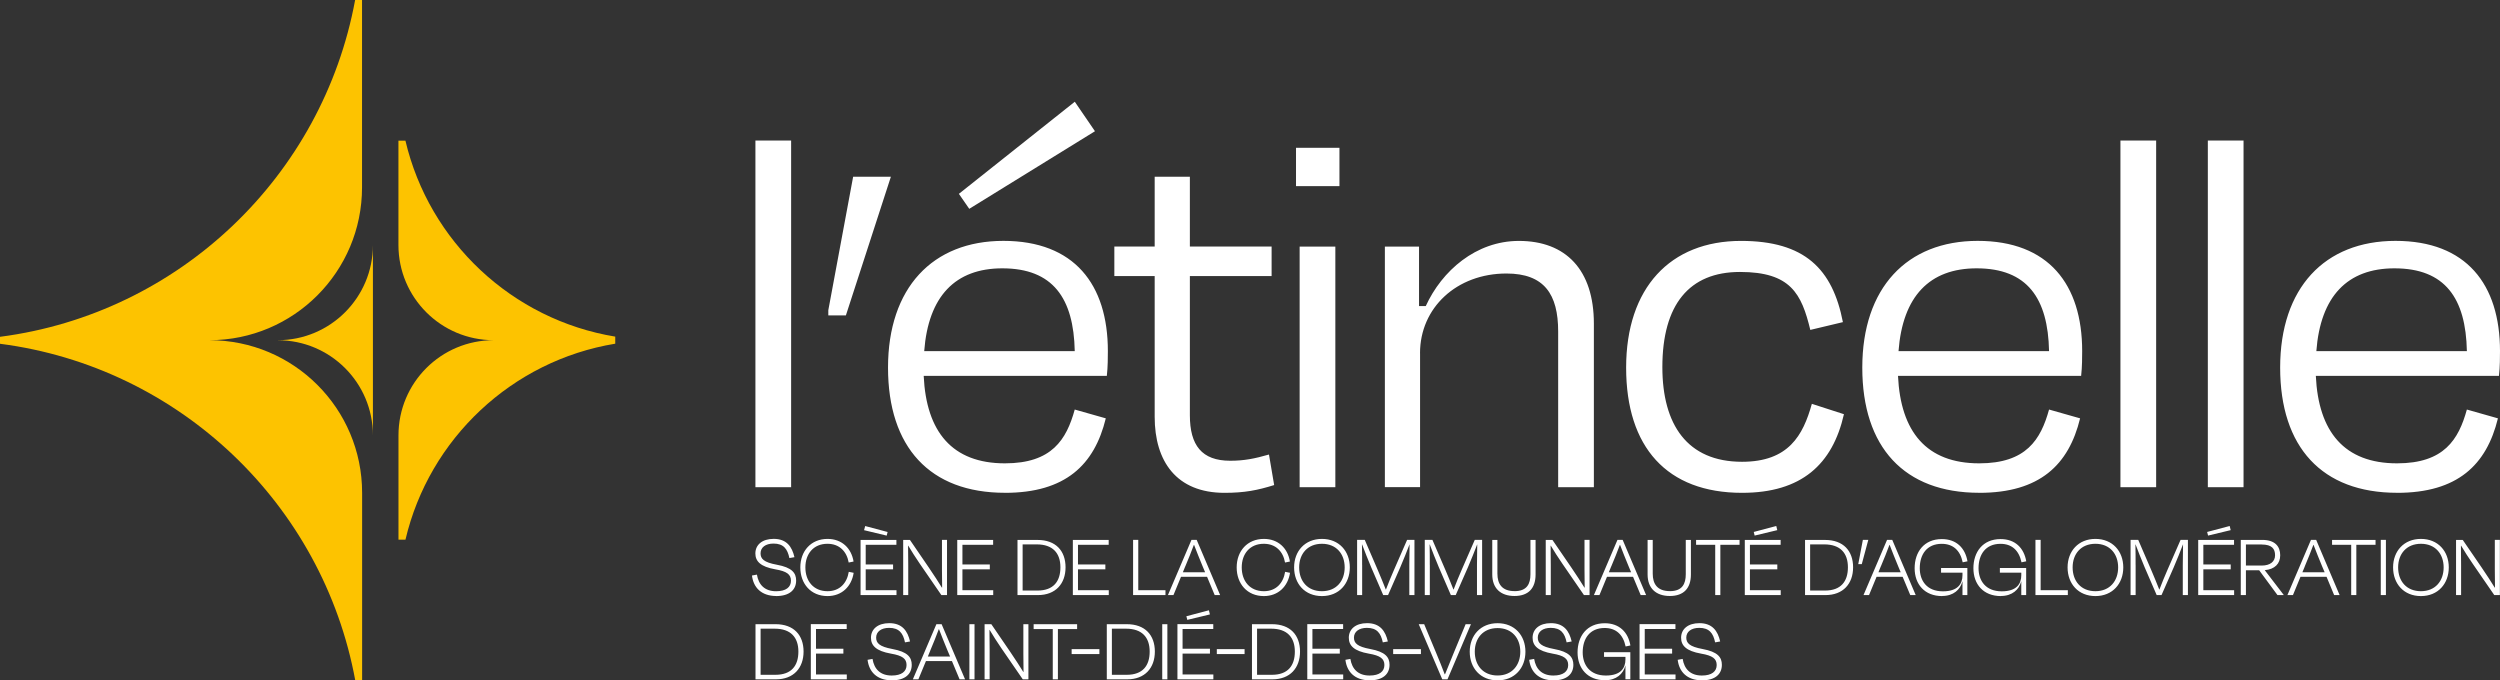
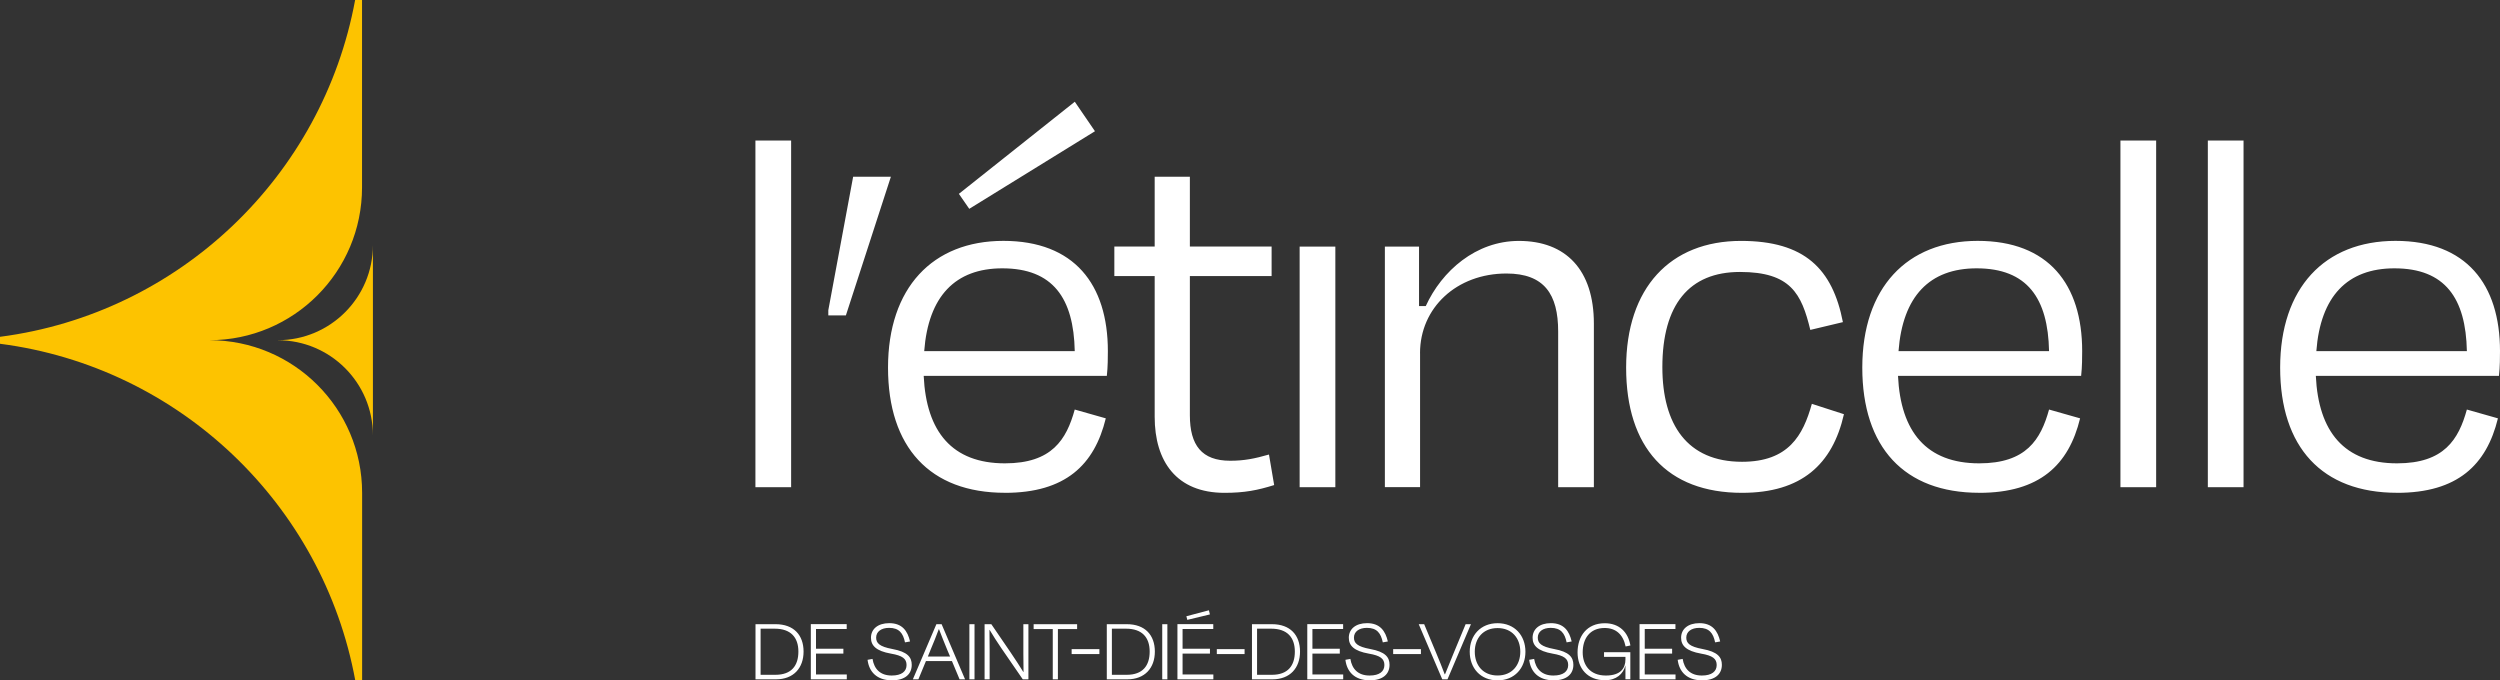
<svg xmlns="http://www.w3.org/2000/svg" id="uuid-836d4127-8c30-4ea3-a43b-8ec93da280e7" viewBox="0 0 578.95 157.56">
  <rect x="0" y="0" width="578.95" height="157.56" fill="#333333" stroke="none" />
  <g id="uuid-b88c42bc-2ae5-49ae-914e-1040dd85363d">
-     <path d="M142.48,77.97v1.62c-23.93,3.94-43.09,22.02-48.58,45.38h-1.62s0-24.15,0-24.15c0-12.18,9.86-22.04,22.05-22.04-12.19,0-22.06-9.86-22.06-22.05v-24.15s1.62,0,1.62,0c5.5,23.36,24.67,41.45,48.61,45.38" style="fill:#fdc300;" />
    <path d="M64.32,78.79h0c12.17,0,22.04,9.86,22.04,22.03v-44.08c0,12.17-9.87,22.04-22.04,22.04" style="fill:#fdc300;" />
    <path d="M83.84,0v43.39c.01,19.54-15.83,35.39-35.35,35.39,19.52,0,35.37,15.81,35.37,35.35v43.42s-1.59,0-1.59,0C74.77,116.76,41.52,84.96,0,79.61v-1.62s.06,0,.06,0C41.53,72.58,74.73,40.79,82.24,0h1.6Z" style="fill:#fdc300;" />
-     <path style="fill:white;" d="M555.11,114.13c14.02,0,20.73-6.47,23.36-17.25l-7.19-2.04c-1.92,6.95-5.27,12.46-16.17,12.46-12.22,0-18.21-7.31-18.81-20.25h42.41c.24-2.04.24-4.55.24-5.75,0-15.45-7.79-25.52-24.2-25.52s-26.71,10.9-26.71,29.35,9.7,28.99,27.07,28.99M554.51,62.14c11.74,0,16.53,6.95,16.77,19.17h-34.86c.96-12.7,7.19-19.17,18.09-19.17M519.56,32.55h-8.27v80.27h8.27V32.55ZM499.32,32.55h-8.27v80.27h8.27V32.55ZM458.35,114.13c14.02,0,20.73-6.47,23.36-17.25l-7.19-2.04c-1.92,6.95-5.27,12.46-16.17,12.46-12.22,0-18.21-7.31-18.81-20.25h42.41c.24-2.04.24-4.55.24-5.75,0-15.45-7.79-25.52-24.2-25.52s-26.72,10.9-26.72,29.35,9.71,28.99,27.08,28.99M457.75,62.14c11.74,0,16.53,6.95,16.77,19.17h-34.86c.96-12.7,7.19-19.17,18.09-19.17M419.23,76.4l7.55-1.8c-2.4-12.34-8.87-18.81-23.6-18.81-16.41,0-26.6,10.9-26.6,29.35s9.46,28.99,26.84,28.99c13.78,0,20.96-6.59,23.6-18.21l-7.43-2.4c-2.04,7.31-5.39,13.42-16.17,13.42-12.7,0-18.45-8.62-18.45-21.92,0-14.49,6.23-22.04,17.97-22.04s14.26,5.03,16.29,13.42M328.85,81.79c0-10.54,8.5-18.45,20.01-18.45,8.75,0,11.98,4.79,11.98,13.42v36.06h8.27v-37.86c0-12.46-6.47-19.17-17.37-19.17-9.94,0-17.85,6.95-21.56,15.09h-1.56v-13.78h-7.91v55.71h8.15v-31.03ZM309.24,57.11h-8.27v55.71h8.27v-55.71ZM310.19,34.23h-10.06v8.87h10.06v-8.87ZM267.4,96.52c0,10.3,5.03,17.61,16.17,17.61,4.67,0,7.67-.6,11.5-1.8l-1.2-7.07c-3.35.96-5.75,1.44-8.98,1.44-6.59,0-9.34-3.59-9.34-10.54v-32.23h18.93v-6.83h-18.93v-16.17h-8.15v16.17h-9.34v6.83h9.34v32.59ZM222.06,44.89l2.4,3.47,29.11-17.97-4.67-6.83-26.83,21.32ZM232.72,114.13c14.02,0,20.73-6.47,23.36-17.25l-7.19-2.04c-1.92,6.95-5.27,12.46-16.17,12.46-12.22,0-18.21-7.31-18.81-20.25h42.41c.24-2.04.24-4.55.24-5.75,0-15.45-7.79-25.52-24.2-25.52s-26.71,10.9-26.71,29.35,9.7,28.99,27.07,28.99M232.12,62.14c11.74,0,16.53,6.95,16.77,19.17h-34.86c.96-12.7,7.19-19.17,18.09-19.17M197.57,40.93l-5.75,30.91v1.2h4.07l10.42-32.11h-8.75ZM183.21,32.55h-8.27v80.27h8.27V32.55Z" />
+     <path style="fill:white;" d="M555.11,114.13c14.02,0,20.73-6.47,23.36-17.25l-7.19-2.04c-1.92,6.95-5.27,12.46-16.17,12.46-12.22,0-18.21-7.31-18.81-20.25h42.41c.24-2.04.24-4.55.24-5.75,0-15.45-7.79-25.52-24.2-25.52s-26.71,10.9-26.71,29.35,9.7,28.99,27.07,28.99M554.51,62.14c11.74,0,16.53,6.95,16.77,19.17h-34.86c.96-12.7,7.19-19.17,18.09-19.17M519.56,32.55h-8.27v80.27h8.27V32.55ZM499.32,32.55h-8.27v80.27h8.27V32.55ZM458.35,114.13c14.02,0,20.73-6.47,23.36-17.25l-7.19-2.04c-1.92,6.95-5.27,12.46-16.17,12.46-12.22,0-18.21-7.31-18.81-20.25h42.41c.24-2.04.24-4.55.24-5.75,0-15.45-7.79-25.52-24.2-25.52s-26.72,10.9-26.72,29.35,9.71,28.99,27.08,28.99M457.75,62.14c11.74,0,16.53,6.95,16.77,19.17h-34.86c.96-12.7,7.19-19.17,18.09-19.17M419.23,76.4l7.55-1.8c-2.4-12.34-8.87-18.81-23.6-18.81-16.41,0-26.6,10.9-26.6,29.35s9.46,28.99,26.84,28.99c13.78,0,20.96-6.59,23.6-18.21l-7.43-2.4c-2.04,7.31-5.39,13.42-16.17,13.42-12.7,0-18.45-8.62-18.45-21.92,0-14.49,6.23-22.04,17.97-22.04s14.26,5.03,16.29,13.42M328.85,81.79c0-10.54,8.5-18.45,20.01-18.45,8.75,0,11.98,4.79,11.98,13.42v36.06h8.27v-37.86c0-12.46-6.47-19.17-17.37-19.17-9.94,0-17.85,6.95-21.56,15.09h-1.56v-13.78h-7.91v55.71h8.15v-31.03ZM309.24,57.11h-8.27v55.71h8.27v-55.71ZM310.19,34.23h-10.06v8.87v-8.87ZM267.4,96.52c0,10.3,5.03,17.61,16.17,17.61,4.67,0,7.67-.6,11.5-1.8l-1.2-7.07c-3.35.96-5.75,1.44-8.98,1.44-6.59,0-9.34-3.59-9.34-10.54v-32.23h18.93v-6.83h-18.93v-16.17h-8.15v16.17h-9.34v6.83h9.34v32.59ZM222.06,44.89l2.4,3.47,29.11-17.97-4.67-6.83-26.83,21.32ZM232.72,114.13c14.02,0,20.73-6.47,23.36-17.25l-7.19-2.04c-1.92,6.95-5.27,12.46-16.17,12.46-12.22,0-18.21-7.31-18.81-20.25h42.41c.24-2.04.24-4.55.24-5.75,0-15.45-7.79-25.52-24.2-25.52s-26.71,10.9-26.71,29.35,9.7,28.99,27.07,28.99M232.12,62.14c11.74,0,16.53,6.95,16.77,19.17h-34.86c.96-12.7,7.19-19.17,18.09-19.17M197.57,40.93l-5.75,30.91v1.2h4.07l10.42-32.11h-8.75ZM183.21,32.55h-8.27v80.27h8.27V32.55Z" />
    <path style="fill:white;" d="M394.09,157.56c3.17,0,4.66-1.49,4.66-3.6,0-1.75-.96-3.02-4.47-3.66-3.05-.56-3.77-1.39-3.77-2.64,0-1.36,1.15-2.26,3-2.26,2.32,0,3.24,1.23,3.68,3.36l1.17-.21c-.55-2.43-1.81-4.24-4.81-4.24-2.66,0-4.24,1.38-4.24,3.38,0,1.79,1.15,3.07,4.64,3.68,2.64.45,3.6,1.17,3.6,2.64s-1.13,2.43-3.43,2.43c-2.64,0-4.07-1.49-4.45-3.85l-1.15.21c.34,2.79,2.15,4.71,5.56,4.75M379.7,157.32h8.32v-1.13h-7.13v-4.83h6.34v-1.13h-6.34v-4.56h7.11v-1.13h-8.31v12.77ZM371.69,157.53c2.64,0,4.22-1.49,4.71-3.37h.02v3.15h1.13v-6.28h-6.09v1.09h4.96v.6c0,1.96-1.06,3.72-4.53,3.72-3.75,0-5.37-2.49-5.37-5.37,0-3.13,1.6-5.64,5.09-5.64,2.55,0,4.26,1.45,4.85,4.28l1.11-.23c-.53-3.09-2.58-5.15-5.94-5.15-4.15,0-6.3,3.02-6.3,6.75s2.32,6.45,6.36,6.45M359.7,157.56c3.17,0,4.66-1.49,4.66-3.6,0-1.75-.96-3.02-4.47-3.66-3.04-.56-3.77-1.39-3.77-2.64,0-1.36,1.15-2.26,3-2.26,2.32,0,3.24,1.23,3.68,3.36l1.17-.21c-.56-2.43-1.81-4.24-4.81-4.24-2.66,0-4.24,1.38-4.24,3.38,0,1.79,1.15,3.07,4.64,3.68,2.64.45,3.6,1.17,3.6,2.64s-1.13,2.43-3.43,2.43c-2.64,0-4.07-1.49-4.45-3.85l-1.15.21c.34,2.79,2.15,4.71,5.56,4.75M346.81,156.43c-3.37,0-5.28-2.36-5.28-5.51s1.96-5.47,5.28-5.47,5.26,2.34,5.26,5.47-1.92,5.51-5.26,5.51M346.81,157.56c3.96,0,6.45-2.87,6.45-6.64s-2.51-6.6-6.45-6.6-6.45,2.83-6.45,6.6,2.47,6.64,6.45,6.64M335.21,157.32l5.43-12.77h-1.23l-2.75,6.64c-.66,1.6-1.47,3.56-2.02,4.96h-.08c-.49-1.36-1.32-3.37-1.98-4.96l-2.77-6.64h-1.26l5.45,12.77h1.21ZM322.63,151.47h6.43v-1.15h-6.43v1.15ZM317.13,157.56c3.17,0,4.66-1.49,4.66-3.6,0-1.75-.96-3.02-4.47-3.66-3.04-.56-3.77-1.39-3.77-2.64,0-1.36,1.15-2.26,3-2.26,2.32,0,3.23,1.23,3.68,3.36l1.17-.21c-.56-2.43-1.81-4.24-4.81-4.24-2.66,0-4.23,1.38-4.23,3.38,0,1.79,1.15,3.07,4.64,3.68,2.64.45,3.6,1.17,3.6,2.64s-1.13,2.43-3.43,2.43c-2.64,0-4.07-1.49-4.45-3.85l-1.15.21c.34,2.79,2.15,4.71,5.56,4.75M302.74,157.32h8.32v-1.13h-7.13v-4.83h6.34v-1.13h-6.34v-4.56h7.11v-1.13h-8.3v12.77ZM289.92,157.32h4.75c4.07,0,6.39-2.62,6.39-6.43s-2.26-6.34-6.49-6.34h-4.64v12.77ZM294.39,145.59c3.7,0,5.47,2.02,5.47,5.3s-1.62,5.38-5.3,5.38h-3.45v-10.69h3.28ZM281.79,151.47h6.43v-1.15h-6.43v1.15ZM274.95,143.55l5.24-1.26-.23-.96-5.22,1.38.21.83ZM272.67,157.32h8.32v-1.13h-7.13v-4.83h6.34v-1.13h-6.34v-4.56h7.11v-1.13h-8.3v12.77ZM270.34,144.55h-1.19v12.77h1.19v-12.77ZM256.3,157.32h4.75c4.07,0,6.39-2.62,6.39-6.43s-2.26-6.34-6.49-6.34h-4.64v12.77ZM260.77,145.59c3.71,0,5.47,2.02,5.47,5.3s-1.62,5.38-5.3,5.38h-3.45v-10.69h3.28ZM248.17,151.47h6.43v-1.15h-6.43v1.15ZM239.37,145.68h4.43v11.64h1.19v-11.64h4.45v-1.13h-10.07v1.13ZM236.86,157.32h1.3v-12.77h-1.17v6.92c0,1.34.02,2.9.04,4.13h-.06c-.79-1.28-1.83-2.89-3.02-4.64l-4.38-6.41h-1.56v12.77h1.17v-6.92c0-1.45-.02-3.19-.04-4.53h.04c.77,1.28,1.72,2.81,2.7,4.22l4.98,7.24ZM225.68,144.55h-1.19v12.77h1.19v-12.77ZM215.42,150.68c.68-1.6,1.47-3.55,1.98-4.96h.06c.51,1.36,1.32,3.36,1.98,4.96l.58,1.36h-5.15l.56-1.36ZM222.21,157.32h1.28l-5.43-12.77h-1.21l-5.45,12.77h1.28l1.75-4.23h6.02l1.77,4.23ZM206.48,157.56c3.17,0,4.66-1.49,4.66-3.6,0-1.75-.96-3.02-4.47-3.66-3.04-.56-3.77-1.39-3.77-2.64,0-1.36,1.15-2.26,3-2.26,2.32,0,3.24,1.23,3.68,3.36l1.17-.21c-.56-2.43-1.81-4.24-4.81-4.24-2.66,0-4.24,1.38-4.24,3.38,0,1.79,1.15,3.07,4.64,3.68,2.64.45,3.6,1.17,3.6,2.64s-1.13,2.43-3.43,2.43c-2.64,0-4.07-1.49-4.45-3.85l-1.15.21c.34,2.79,2.15,4.71,5.56,4.75M187.77,157.32h8.33v-1.13h-7.13v-4.83h6.34v-1.13h-6.34v-4.56h7.11v-1.13h-8.31v12.77ZM174.95,157.32h4.75c4.07,0,6.39-2.62,6.39-6.43s-2.26-6.34-6.49-6.34h-4.64v12.77ZM179.42,145.59c3.7,0,5.47,2.02,5.47,5.3s-1.62,5.38-5.3,5.38h-3.45v-10.69h3.28Z" />
-     <path style="fill:white;" d="M577.62,137.81h1.3v-12.78h-1.17v6.92c0,1.34.02,2.9.04,4.13h-.06c-.79-1.28-1.83-2.9-3.02-4.64l-4.39-6.41h-1.55v12.78h1.17v-6.92c0-1.45-.02-3.19-.04-4.53h.04c.77,1.28,1.72,2.81,2.71,4.22l4.98,7.24ZM560.64,136.91c-3.37,0-5.28-2.36-5.28-5.51s1.96-5.47,5.28-5.47,5.26,2.34,5.26,5.47-1.92,5.51-5.26,5.51M560.64,138.04c3.96,0,6.45-2.87,6.45-6.64s-2.51-6.6-6.45-6.6-6.45,2.83-6.45,6.6,2.47,6.64,6.45,6.64M552.53,125.03h-1.19v12.77h1.19v-12.77ZM540.06,126.16h4.43v11.65h1.19v-11.65h4.45v-1.13h-10.07v1.13ZM533.74,131.16c.68-1.6,1.47-3.56,1.98-4.96h.06c.51,1.36,1.32,3.36,1.98,4.96l.58,1.36h-5.15l.56-1.36ZM540.53,137.81h1.28l-5.43-12.78h-1.21l-5.45,12.78h1.28l1.75-4.24h6.03l1.76,4.24ZM527.41,137.81h1.45v-.04l-4.39-5.73c2.34-.21,3.58-1.51,3.58-3.45,0-2.04-1.19-3.56-4.15-3.56h-4.98v12.78h1.19v-5.75h3.07l4.24,5.75ZM523.79,126.1c2.34,0,3.07,1,3.07,2.49s-1.17,2.38-3.07,2.38h-3.68v-4.88h3.68ZM511.34,124.03l5.24-1.26-.23-.96-5.22,1.38.21.83ZM509.06,137.81h8.32v-1.13h-7.13v-4.83h6.34v-1.13h-6.34v-4.56h7.11v-1.13h-8.3v12.78ZM494.56,130.82c0-1.41,0-3.37-.04-4.73h.04c.56,1.49,1.34,3.49,2.09,5.26l2.79,6.45h1.13l2.81-6.39c.7-1.64,1.6-3.85,2.15-5.32h.02c-.02,1.34-.06,3.34-.06,4.73v6.98h1.19v-12.78h-1.7l-3.07,7.03c-.51,1.13-1.3,3.09-1.83,4.47h-.04c-.53-1.41-1.41-3.43-1.83-4.45l-3.04-7.05h-1.77v12.78h1.17v-6.98ZM485.26,136.91c-3.37,0-5.28-2.36-5.28-5.51s1.96-5.47,5.28-5.47,5.26,2.34,5.26,5.47-1.92,5.51-5.26,5.51M485.26,138.04c3.96,0,6.45-2.87,6.45-6.64s-2.51-6.6-6.45-6.6-6.45,2.83-6.45,6.6,2.47,6.64,6.45,6.64M472.56,125.03h-1.19v12.78h7.5v-1.13h-6.3v-11.65ZM463.36,138.02c2.64,0,4.22-1.49,4.71-3.36h.02v3.15h1.13v-6.28h-6.09v1.09h4.96v.6c0,1.96-1.06,3.72-4.53,3.72-3.75,0-5.37-2.49-5.37-5.36,0-3.13,1.6-5.64,5.09-5.64,2.56,0,4.26,1.45,4.86,4.28l1.1-.23c-.53-3.09-2.57-5.15-5.94-5.15-4.15,0-6.3,3.02-6.3,6.75s2.32,6.45,6.37,6.45M449.75,138.02c2.64,0,4.22-1.49,4.7-3.36h.02v3.15h1.13v-6.28h-6.09v1.09h4.96v.6c0,1.96-1.06,3.72-4.53,3.72-3.75,0-5.36-2.49-5.36-5.36,0-3.13,1.6-5.64,5.09-5.64,2.56,0,4.26,1.45,4.85,4.28l1.11-.23c-.53-3.09-2.58-5.15-5.94-5.15-4.15,0-6.3,3.02-6.3,6.75s2.32,6.45,6.37,6.45M435.57,131.16c.68-1.6,1.47-3.56,1.98-4.96h.06c.51,1.36,1.32,3.36,1.98,4.96l.57,1.36h-5.15l.55-1.36ZM442.36,137.81h1.28l-5.43-12.78h-1.21l-5.45,12.78h1.28l1.75-4.24h6.03l1.77,4.24ZM431.4,125.03l-1.06,5.58v.04h.81l1.51-5.62h-1.26ZM418,137.81h4.75c4.07,0,6.39-2.62,6.39-6.43s-2.26-6.34-6.49-6.34h-4.64v12.78ZM422.47,126.07c3.71,0,5.47,2.02,5.47,5.3s-1.62,5.39-5.3,5.39h-3.45v-10.69h3.28ZM406.34,124.03l5.24-1.26-.23-.96-5.22,1.38.21.83ZM404.06,137.81h8.32v-1.13h-7.13v-4.83h6.34v-1.13h-6.34v-4.56h7.11v-1.13h-8.3v12.78ZM392.78,126.16h4.43v11.65h1.19v-11.65h4.45v-1.13h-10.07v1.13ZM386.7,136.89c-2.9,0-3.96-1.66-3.96-4.04v-7.81h-1.19v8c0,3.17,1.92,4.98,5.15,4.98s4.88-1.81,4.88-4.98v-8h-1.19v7.94c0,2.24-.81,3.92-3.68,3.92M373.14,131.16c.68-1.6,1.47-3.56,1.98-4.96h.06c.51,1.36,1.32,3.36,1.98,4.96l.57,1.36h-5.15l.55-1.36ZM379.93,137.81h1.28l-5.43-12.78h-1.21l-5.45,12.78h1.28l1.75-4.24h6.03l1.77,4.24ZM366.81,137.81h1.3v-12.78h-1.17v6.92c0,1.34.02,2.9.04,4.13h-.06c-.79-1.28-1.83-2.9-3.02-4.64l-4.39-6.41h-1.55v12.78h1.17v-6.92c0-1.45-.02-3.19-.04-4.53h.04c.77,1.28,1.72,2.81,2.71,4.22l4.98,7.24ZM350.73,136.89c-2.9,0-3.96-1.66-3.96-4.04v-7.81h-1.19v8c0,3.17,1.91,4.98,5.15,4.98s4.88-1.81,4.88-4.98v-8h-1.19v7.94c0,2.24-.81,3.92-3.68,3.92M331.11,130.82c0-1.41,0-3.37-.04-4.73h.04c.56,1.49,1.34,3.49,2.09,5.26l2.79,6.45h1.13l2.81-6.39c.7-1.64,1.6-3.85,2.15-5.32h.02c-.02,1.34-.06,3.34-.06,4.73v6.98h1.19v-12.78h-1.7l-3.07,7.03c-.51,1.13-1.3,3.09-1.83,4.47h-.04c-.53-1.41-1.41-3.43-1.83-4.45l-3.04-7.05h-1.77v12.78h1.17v-6.98ZM315.44,130.82c0-1.41,0-3.37-.04-4.73h.04c.56,1.49,1.34,3.49,2.09,5.26l2.79,6.45h1.13l2.81-6.39c.7-1.64,1.6-3.85,2.15-5.32h.02c-.02,1.34-.06,3.34-.06,4.73v6.98h1.19v-12.78h-1.7l-3.07,7.03c-.51,1.13-1.3,3.09-1.83,4.47h-.04c-.53-1.41-1.41-3.43-1.83-4.45l-3.04-7.05h-1.77v12.78h1.17v-6.98ZM306.14,136.91c-3.37,0-5.28-2.36-5.28-5.51s1.96-5.47,5.28-5.47,5.26,2.34,5.26,5.47-1.92,5.51-5.26,5.51M306.14,138.04c3.96,0,6.45-2.87,6.45-6.64s-2.51-6.6-6.45-6.6-6.45,2.83-6.45,6.6,2.47,6.64,6.45,6.64M292.69,138.04c3.34,0,5.58-2.26,6.05-5.39l-1.13-.23c-.43,2.64-2.11,4.49-4.92,4.49-3.26,0-5.13-2.36-5.13-5.51s1.89-5.47,5.11-5.47c2.77,0,4.47,1.77,4.92,4.34l1.13-.23c-.51-3.09-2.71-5.24-6.03-5.24-3.83,0-6.3,2.81-6.3,6.6s2.43,6.64,6.3,6.64M274.49,131.16c.68-1.6,1.47-3.56,1.98-4.96h.06c.51,1.36,1.32,3.36,1.98,4.96l.57,1.36h-5.15l.55-1.36ZM281.28,137.81h1.28l-5.43-12.78h-1.21l-5.45,12.78h1.28l1.75-4.24h6.03l1.77,4.24ZM263.59,125.03h-1.19v12.78h7.5v-1.13h-6.3v-11.65ZM248.45,137.81h8.32v-1.13h-7.13v-4.83h6.34v-1.13h-6.34v-4.56h7.11v-1.13h-8.3v12.78ZM235.62,137.81h4.75c4.07,0,6.39-2.62,6.39-6.43s-2.26-6.34-6.49-6.34h-4.64v12.78ZM240.1,126.07c3.7,0,5.47,2.02,5.47,5.3s-1.62,5.39-5.3,5.39h-3.45v-10.69h3.28ZM221.68,137.81h8.33v-1.13h-7.13v-4.83h6.34v-1.13h-6.34v-4.56h7.11v-1.13h-8.31v12.78ZM218.01,137.81h1.3v-12.78h-1.17v6.92c0,1.34.02,2.9.04,4.13h-.06c-.79-1.28-1.83-2.9-3.02-4.64l-4.38-6.41h-1.56v12.78h1.17v-6.92c0-1.45-.02-3.19-.04-4.53h.04c.77,1.28,1.72,2.81,2.7,4.22l4.98,7.24ZM205.34,124.03l.21-.83-5.19-1.38-.26.96,5.24,1.26ZM199.29,137.81h8.32v-1.13h-7.13v-4.83h6.34v-1.13h-6.34v-4.56h7.11v-1.13h-8.3v12.78ZM191.64,138.04c3.34,0,5.58-2.26,6.05-5.39l-1.13-.23c-.43,2.64-2.11,4.49-4.92,4.49-3.26,0-5.13-2.36-5.13-5.51s1.89-5.47,5.11-5.47c2.77,0,4.47,1.77,4.92,4.34l1.13-.23c-.51-3.09-2.71-5.24-6.03-5.24-3.83,0-6.3,2.81-6.3,6.6s2.43,6.64,6.3,6.64M179.71,138.04c3.17,0,4.66-1.49,4.66-3.6,0-1.75-.96-3.02-4.47-3.66-3.04-.56-3.77-1.38-3.77-2.64,0-1.36,1.15-2.26,3-2.26,2.32,0,3.23,1.23,3.68,3.36l1.17-.21c-.56-2.43-1.81-4.24-4.81-4.24-2.66,0-4.24,1.38-4.24,3.38,0,1.79,1.15,3.07,4.64,3.68,2.64.45,3.6,1.17,3.6,2.64s-1.13,2.43-3.43,2.43c-2.64,0-4.07-1.49-4.45-3.85l-1.15.21c.34,2.79,2.15,4.7,5.56,4.75" />
  </g>
</svg>